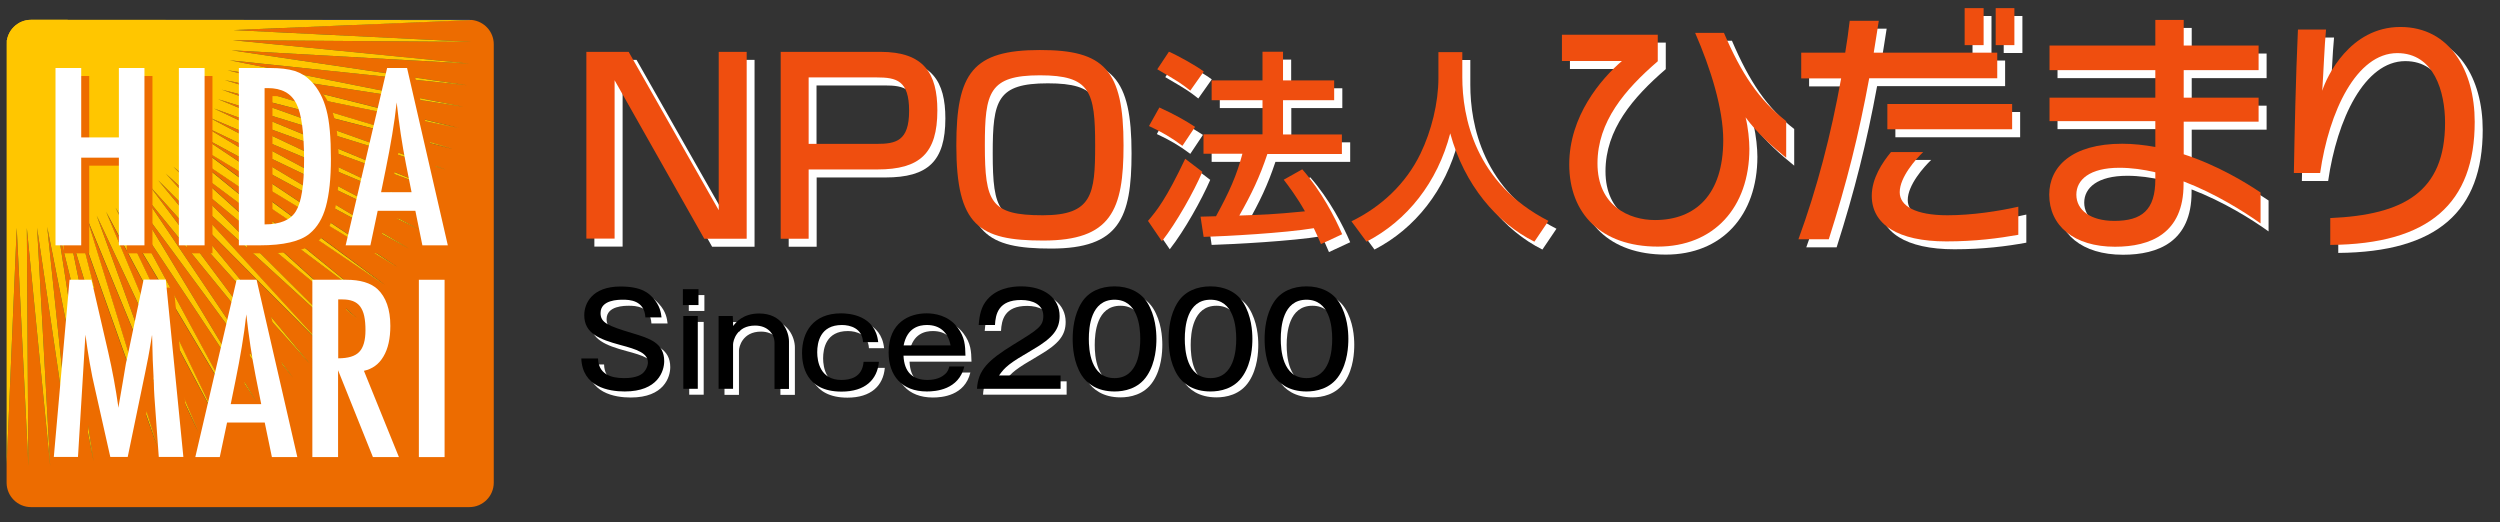
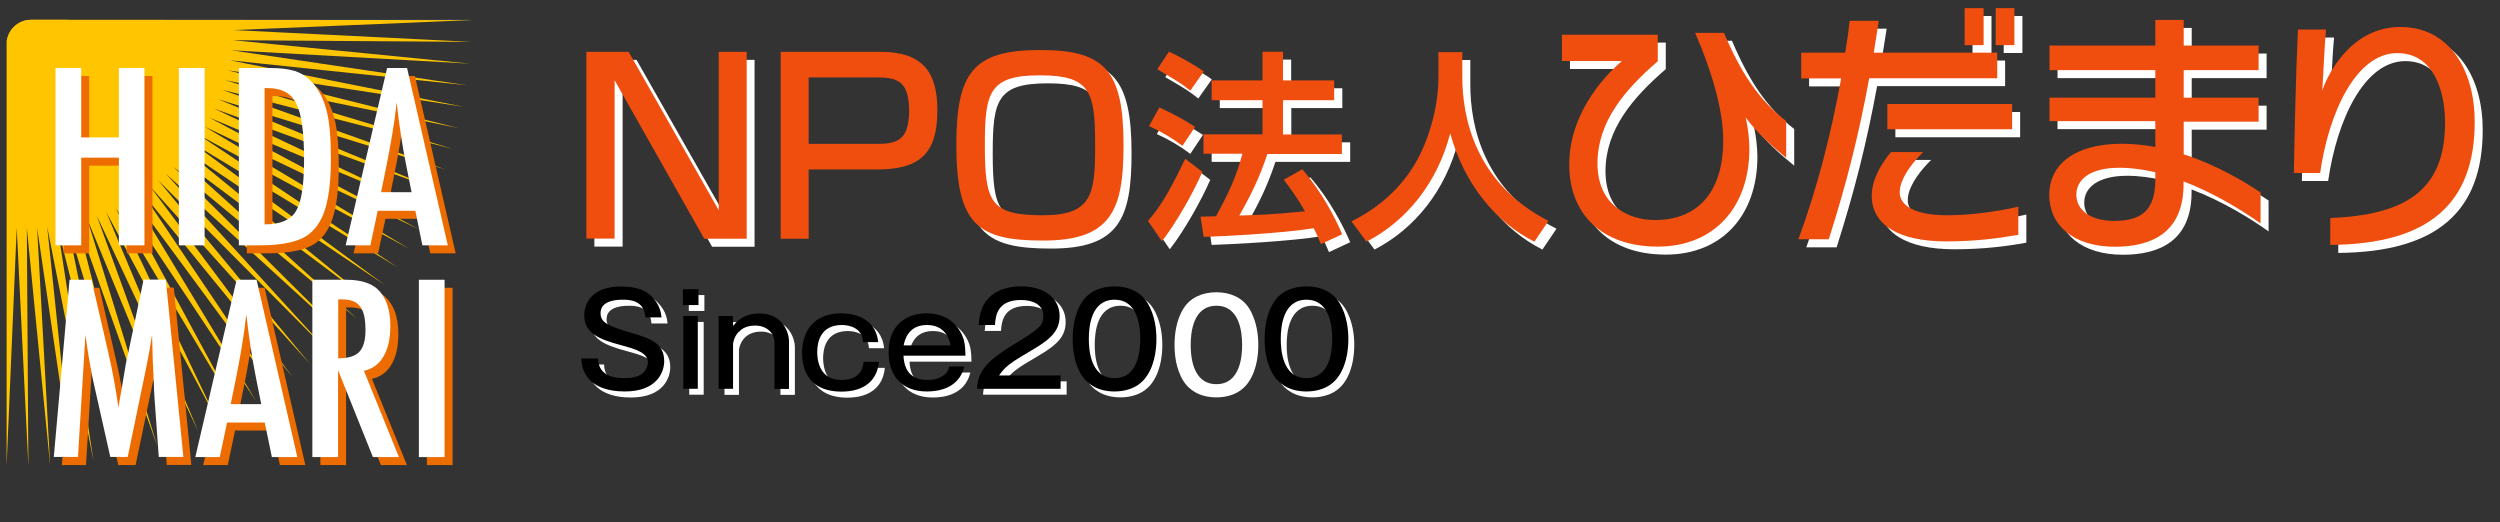
<svg xmlns="http://www.w3.org/2000/svg" version="1.1" id="レイヤー_1" x="0px" y="0px" viewBox="0 0 177.92 37.16" style="enable-background:new 0 0 177.92 37.16;" xml:space="preserve">
  <rect x="0" y="0" width="177.92" height="37.16" fill="#333333" stroke="none" />
  <style type="text/css">
	.st0{fill:#ED6C00;}
	.st1{fill:#4A62AF;}
	.st2{fill:#FFC600;}
	.st3{fill:#FFFFFF;}
	.st4{fill:#EF4E0F;}
</style>
  <g>
-     <path class="st0" d="M33.58,1.42L16.62,2.14l16.93,0.84L16.56,2.86l16.87,1.67L16.48,3.58l16.77,2.49L16.35,4.29L32.98,7.6L16.19,5   l16.45,4.11L16,5.7l16.23,4.91L15.78,6.38l15.97,5.7L15.52,7.06l15.67,6.47L15.22,7.72l15.34,7.23L14.9,8.37l14.96,7.97L14.54,9   l14.56,8.69L14.16,9.61l14.12,9.39l-14.53-8.8l13.64,10.07l-14.08-9.5L26.43,21.5l-13.6-10.18l12.59,11.35L12.33,11.86l12.02,11.96   L11.8,12.36l11.42,12.53L11.26,12.83l10.8,13.07L10.69,13.28l10.15,13.58L10.1,13.7l9.47,14.06L9.49,14.09l8.77,14.51l-9.4-14.15   l8.05,14.92l-8.7-14.59l7.31,15.3l-7.98-15l6.56,15.64L6.88,15.34l5.79,15.94L6.19,15.57l5,16.2l-5.7-16l4.2,16.43L4.79,15.93   l3.4,16.61L4.08,16.06l2.58,16.76l-3.3-16.66l1.76,16.86L2.64,16.21l0.93,16.93L1.91,16.23l0.11,16.95L1.19,16.22L0.47,33.16v1.19   c0,0.96,0.78,1.74,1.74,1.74H33.4c0.96,0,1.74-0.78,1.74-1.74V3.15C35.14,2.25,34.46,1.52,33.58,1.42z" />
    <path class="st1" d="M33.4,1.41H10.04l23.53,0.02C33.52,1.42,33.46,1.41,33.4,1.41z" />
    <polygon class="st2" points="33.59,1.42 33.58,1.42 33.58,1.42  " />
    <path class="st2" d="M0.47,2.86v0.29c0-0.96,0.78-1.74,1.74-1.74h7.83l-5.2,0v0" />
    <path class="st2" d="M2.02,33.18L1.91,16.23l1.66,16.91L2.64,16.21l2.48,16.81L3.36,16.15l3.3,16.66L4.08,16.06l4.11,16.48   l-3.4-16.61L9.7,32.19L5.5,15.76l5.7,16l-5-16.2l6.47,15.71L6.88,15.34l7.23,15.37L7.55,15.07l7.98,15l-7.31-15.3l8.7,14.59   L8.86,14.45l9.4,14.15L9.49,14.09l10.08,13.67L10.1,13.7l10.74,13.16L10.69,13.28L22.06,25.9l-10.8-13.07l11.97,12.05L11.8,12.36   l12.54,11.45L12.33,11.86l13.09,10.83L12.83,11.33l13.6,10.18L13.3,10.78l14.08,9.5L13.74,10.21l14.53,8.8L14.16,9.61l14.94,8.08   L14.54,9l15.32,7.34L14.9,8.37l15.66,6.58L15.22,7.72l15.96,5.81L15.52,7.06l16.23,5.02l-15.97-5.7l16.45,4.22L16,5.7l16.64,3.42   L16.19,5l16.79,2.6L16.35,4.29l16.89,1.78L16.48,3.58l16.96,0.95L16.56,2.86l16.99,0.12L16.62,2.14l16.96-0.71c0,0,0,0,0,0   L10.04,1.41H2.21c-0.96,0-1.74,0.78-1.74,1.74v2.63v27.38l0.72-16.94L2.02,33.18z" />
  </g>
  <g>
    <g>
      <path class="st0" d="M4.52,5.41h1.83v4.94h2.68V5.41h1.82v12.62H9.02v-6.24H6.35v6.24H4.52V5.41z" />
-       <path class="st0" d="M13.29,5.41h1.83v12.62h-1.83V5.41z" />
      <path class="st0" d="M17.57,5.41h2.25c0.68,0,1.26,0.07,1.73,0.21C21.98,5.76,22.36,6,22.7,6.35c0.51,0.52,0.87,1.2,1.09,2.04    c0.22,0.81,0.32,1.98,0.32,3.49c0,1.39-0.12,2.52-0.36,3.4c-0.23,0.84-0.62,1.48-1.16,1.92c-0.66,0.55-1.85,0.83-3.55,0.83h-1.47    V5.41z M19.39,16.54c1.11,0,1.85-0.31,2.23-0.94c0.39-0.63,0.58-1.84,0.58-3.65c0-1.95-0.18-3.28-0.55-4.01    c-0.37-0.73-1.04-1.1-2.03-1.1h-0.23V16.54z" />
      <path class="st0" d="M28.11,5.41h1.42l2.9,12.62h-1.81l-0.51-2.46h-2.68l-0.52,2.46h-1.75L28.11,5.41z M29.86,14.25l-0.4-2.01    c-0.27-1.37-0.49-2.83-0.66-4.38c-0.08,0.76-0.19,1.52-0.32,2.3c-0.13,0.78-0.28,1.6-0.46,2.47l-0.33,1.62H29.86z" />
      <path class="st0" d="M5.51,20.48h1.56l1.19,5.15c0.15,0.64,0.28,1.29,0.4,1.93C8.79,28.21,8.9,28.88,9,29.59    c0.01-0.09,0.02-0.16,0.03-0.22c0.01-0.05,0.01-0.09,0.02-0.11l0.25-1.45l0.23-1.37l0.2-0.91l1.06-5.06h1.58l1.25,12.62h-1.75    l-0.31-4.28c-0.01-0.22-0.02-0.41-0.03-0.56c-0.01-0.16-0.01-0.29-0.01-0.39l-0.08-1.69l-0.04-1.55c0-0.01,0-0.03,0-0.07    c0-0.04-0.01-0.08-0.01-0.14l-0.04,0.25c-0.05,0.3-0.09,0.56-0.13,0.78c-0.04,0.22-0.07,0.41-0.1,0.56l-0.23,1.15l-0.09,0.43    L9.65,33.1H8.42l-1.07-4.76c-0.15-0.63-0.28-1.26-0.39-1.91c-0.11-0.65-0.22-1.32-0.31-2.03l-0.53,8.7H4.4L5.51,20.48z" />
      <path class="st0" d="M17.41,20.48h1.42l2.9,12.62h-1.81l-0.51-2.46h-2.68l-0.52,2.46h-1.75L17.41,20.48z M19.16,29.32l-0.4-2.01    c-0.27-1.37-0.49-2.83-0.66-4.38c-0.08,0.76-0.19,1.52-0.32,2.3c-0.13,0.78-0.28,1.6-0.46,2.47l-0.33,1.62H19.16z" />
      <path class="st0" d="M22.81,20.48h2.4c0.99,0,1.73,0.22,2.22,0.66c0.61,0.57,0.92,1.45,0.92,2.62c0,0.9-0.16,1.63-0.49,2.18    c-0.32,0.55-0.79,0.89-1.39,1.02l2.49,6.14h-1.85l-2.48-6.18v6.18h-1.83V20.48z M24.63,26.07c0.71,0,1.21-0.15,1.5-0.46    c0.29-0.3,0.44-0.82,0.44-1.54c0-0.39-0.03-0.73-0.09-1.01c-0.06-0.28-0.16-0.5-0.29-0.68c-0.13-0.17-0.3-0.3-0.51-0.38    c-0.21-0.08-0.45-0.12-0.74-0.12h-0.31V26.07z" />
      <path class="st0" d="M30.38,20.48h1.83V33.1h-1.83V20.48z" />
    </g>
    <g>
      <g>
        <g>
          <g>
            <g>
              <path class="st3" d="M3.95,4.84h1.83v4.94h2.68V4.84h1.82v12.62H8.46v-6.24H5.78v6.24H3.95V4.84z" />
              <path class="st3" d="M12.73,4.84h1.83v12.62h-1.83V4.84z" />
              <path class="st3" d="M17,4.84h2.25c0.68,0,1.26,0.07,1.73,0.21c0.43,0.14,0.82,0.38,1.16,0.73c0.51,0.52,0.87,1.2,1.09,2.04        c0.22,0.81,0.32,1.98,0.32,3.49c0,1.39-0.12,2.52-0.36,3.4c-0.23,0.84-0.62,1.48-1.16,1.92c-0.66,0.55-1.85,0.83-3.55,0.83H17        V4.84z M18.83,15.97c1.11,0,1.85-0.31,2.23-0.94c0.39-0.63,0.58-1.84,0.58-3.65c0-1.95-0.18-3.28-0.55-4.01        c-0.37-0.73-1.04-1.1-2.03-1.1h-0.23V15.97z" />
              <path class="st3" d="M27.55,4.84h1.42l2.9,12.62h-1.81L29.56,15h-2.68l-0.52,2.46H24.6L27.55,4.84z M29.29,13.68l-0.4-2.01        c-0.27-1.37-0.49-2.83-0.66-4.38c-0.08,0.76-0.19,1.52-0.32,2.3c-0.13,0.78-0.28,1.6-0.46,2.47l-0.33,1.62H29.29z" />
              <path class="st3" d="M4.95,19.91h1.56l1.19,5.15c0.15,0.64,0.28,1.29,0.4,1.93c0.12,0.65,0.23,1.32,0.33,2.03        c0.01-0.09,0.02-0.16,0.03-0.22c0.01-0.05,0.01-0.09,0.02-0.11l0.25-1.45l0.23-1.37l0.2-0.91l1.06-5.06h1.58l1.25,12.62H11.3        l-0.31-4.28c-0.01-0.22-0.02-0.41-0.03-0.56c-0.01-0.16-0.01-0.29-0.01-0.39l-0.08-1.69l-0.04-1.55c0-0.01,0-0.03,0-0.07        s-0.01-0.08-0.01-0.14l-0.04,0.25c-0.05,0.3-0.09,0.56-0.13,0.78c-0.04,0.22-0.07,0.41-0.1,0.56l-0.23,1.15l-0.09,0.43        l-1.14,5.51H7.85l-1.07-4.76c-0.15-0.63-0.28-1.26-0.39-1.91c-0.11-0.65-0.22-1.32-0.31-2.03l-0.53,8.7H3.83L4.95,19.91z" />
              <path class="st3" d="M16.84,19.91h1.42l2.9,12.62h-1.81l-0.51-2.46h-2.68l-0.52,2.46H13.9L16.84,19.91z M18.59,28.76        l-0.4-2.01c-0.27-1.37-0.49-2.83-0.66-4.38c-0.08,0.76-0.19,1.52-0.32,2.3c-0.13,0.78-0.28,1.6-0.46,2.47l-0.33,1.62H18.59z" />
              <path class="st3" d="M22.24,19.91h2.4c0.99,0,1.73,0.22,2.22,0.66c0.61,0.57,0.92,1.45,0.92,2.62c0,0.9-0.16,1.63-0.49,2.18        c-0.32,0.55-0.79,0.89-1.39,1.02l2.49,6.14h-1.85l-2.48-6.18v6.18h-1.83V19.91z M24.07,25.5c0.71,0,1.21-0.15,1.5-0.46        c0.29-0.3,0.44-0.82,0.44-1.54c0-0.39-0.03-0.73-0.09-1.01c-0.06-0.28-0.16-0.5-0.29-0.68c-0.13-0.17-0.3-0.3-0.51-0.38        c-0.21-0.08-0.45-0.12-0.74-0.12h-0.31V25.5z" />
              <path class="st3" d="M29.81,19.91h1.83v12.62h-1.83V19.91z" />
            </g>
          </g>
        </g>
      </g>
    </g>
  </g>
  <g>
    <g>
      <path class="st3" d="M45.3,4.26l6.41,11.27V4.26h1.99v13.3h-3.02L44.31,6.28v11.27H42.3V4.26H45.3z" />
-       <path class="st3" d="M63.23,4.26c3.1,0,4.05,1.54,4.05,4.17c0,3.04-1.23,4.2-4.27,4.2h-4.89v4.93h-1.99V4.26H63.23z M58.11,6.08    v4.73h4.84c1.37,0,2.31-0.2,2.31-2.35c0-2.16-0.89-2.38-2.31-2.38H58.11z" />
      <path class="st3" d="M80.53,10.91c0,4.62-0.88,6.78-5.72,6.78c-4.57,0-6.18-1.06-6.18-6.78c0-5.15,1.18-6.78,5.94-6.78    C79.16,4.12,80.53,5.54,80.53,10.91z M70.65,10.91c0,4.07,0.42,4.98,4.12,4.98c3.53,0,3.73-1.5,3.73-4.98    c0-3.83-0.34-4.98-3.93-4.98C70.96,5.93,70.65,7.14,70.65,10.91z" />
      <path class="st3" d="M86.13,12.8c-0.61,1.41-1.84,3.62-2.88,4.94l-0.99-1.45c0.64-0.75,1.28-1.54,2.65-4.42L86.13,12.8z     M83.07,8.22c1.12,0.51,1.8,0.9,2.54,1.38l-0.9,1.35c-0.75-0.57-1.51-1.01-2.38-1.41L83.07,8.22z M83.76,4.24    c0.59,0.25,1.96,1.01,2.48,1.41l-0.96,1.36c-0.68-0.54-0.85-0.64-2.35-1.52L83.76,4.24z M90.77,11.52c-0.55,1.65-1.12,2.84-2,4.39    c1.67-0.06,2.32-0.07,4.67-0.3c-0.56-1-1.19-1.84-1.51-2.25l1.32-0.74c1.36,1.55,2.35,3.46,2.84,4.62l-1.51,0.7    c-0.19-0.44-0.32-0.74-0.51-1.13c-2.1,0.35-6.23,0.57-7.84,0.62L86.02,16c0.2,0,0.99-0.03,1.1-0.03c0.96-1.75,1.48-2.93,1.88-4.45    h-2.77v-1.39h4.2V7.69h-3.62V6.29h3.62V4.24h1.46v2.04h3.64v1.41H91.9v2.44h4.19v1.39H90.77z" />
      <path class="st3" d="M102.94,4.27h1.7v1.78c0,2.81,0.88,7.54,6.13,10.23l-1,1.48c-2.67-1.33-4.99-4.04-5.99-7.71    c-0.9,3.48-3.07,6.22-5.96,7.71l-1.07-1.45c2.12-1.03,3.88-2.68,4.91-4.81c0.78-1.61,1.28-3.62,1.28-5.39V4.27z" />
      <path class="st3" d="M124.8,8.92c0.18,0.7,0.27,1.67,0.27,2.23c0,4.2-2.54,6.97-6.52,6.97c-4.02,0-6.3-2.34-6.3-5.85    c0-3.44,2.25-6.07,3.75-7.36h-4.27V3.03h6.82v1.89c-2.34,2.02-4.29,4.29-4.29,7.27c0,3.02,2.25,4.03,4.09,4.03    c2.86,0,4.86-1.78,4.86-5.69c0-2.23-0.9-5.11-2-7.63h2.05c1.24,2.9,2.5,4.79,4.43,6.28v2.61C126.78,11.05,125.64,10.07,124.8,8.92    z" />
      <path class="st3" d="M133.59,6.13c-0.74,4.02-1.6,7.45-2.88,11.47h-2.16c1.33-3.64,2.32-7.44,3.04-11.45h-2.84V4.31h3.13    c0.13-0.76,0.23-1.51,0.32-2.27h2.07c-0.13,0.77-0.23,1.53-0.36,2.27h8.79v1.82H133.59z M139.09,17.74    c-3.46,0-5.31-1.22-5.31-3.24c0-1.24,0.74-2.36,1.37-3.12h2.29c-0.52,0.5-1.67,1.78-1.67,2.86c0,0.97,1.1,1.64,3.4,1.64    c1.73,0,3.64-0.29,5.04-0.61v2C142.81,17.53,141.12,17.74,139.09,17.74z M134.89,9.77v-1.8h8.88v1.8H134.89z M140.38,3.77V1.14    h1.35v2.63H140.38z M142.6,3.77V1.14h1.33v2.63H142.6z" />
      <path class="st3" d="M155.97,13.48v0.2c0,3.51-2.36,4.45-4.88,4.45c-2.92,0-4.68-1.49-4.68-3.71c0-1.98,1.6-3.62,5.19-3.62    c0.79,0,1.58,0.09,2.36,0.23V9.19h-7.53V7.52h7.53V5.56h-7.53V3.81h7.53V1.99h2.02v1.82h5.33v1.75h-5.33v1.96h5.33v1.71h-5.33    v2.32c2.43,0.79,4.43,2.02,5.47,2.72v2.2C160.24,15.6,158.22,14.34,155.97,13.48z M153.95,12.83c-0.85-0.2-1.71-0.32-2.56-0.32    c-2.12,0-3.06,0.86-3.06,1.91c0,1.12,1.03,1.87,2.7,1.87c1.96,0,2.92-0.77,2.92-2.95V12.83z" />
      <path class="st3" d="M166.41,18v-1.91c5.22-0.23,8.17-1.85,8.17-6.79c0-2.18-0.77-4.95-3.4-4.95c-2.9,0-4.86,4.14-5.49,8.53h-1.87    c0.05-2.79,0.13-6.72,0.29-10.21h2c-0.11,1.08-0.18,3.04-0.27,4.36c0.31-0.99,1.96-4.54,5.56-4.54c3.51,0,5.29,3.1,5.29,6.75    C176.69,15.03,173.47,17.94,166.41,18z" />
    </g>
    <g>
      <g>
        <path class="st4" d="M44.74,3.69l6.41,11.27V3.69h1.99v13.3h-3.02L43.74,5.71v11.27h-2.01V3.69H44.74z" />
        <path class="st4" d="M62.66,3.69c3.1,0,4.05,1.54,4.05,4.17c0,3.04-1.23,4.2-4.27,4.2h-4.89v4.93h-1.99V3.69H62.66z M57.55,5.51     v4.73h4.84c1.37,0,2.31-0.2,2.31-2.35c0-2.16-0.89-2.38-2.31-2.38H57.55z" />
        <path class="st4" d="M79.96,10.34c0,4.62-0.88,6.78-5.72,6.78c-4.57,0-6.18-1.06-6.18-6.78c0-5.15,1.18-6.78,5.94-6.78     C78.59,3.55,79.96,4.97,79.96,10.34z M70.09,10.34c0,4.07,0.42,4.98,4.12,4.98c3.53,0,3.73-1.5,3.73-4.98     c0-3.83-0.34-4.98-3.93-4.98C70.39,5.36,70.09,6.58,70.09,10.34z" />
        <path class="st4" d="M85.57,12.23c-0.61,1.41-1.84,3.62-2.88,4.94l-0.99-1.45c0.64-0.75,1.28-1.54,2.65-4.42L85.57,12.23z      M82.51,7.65c1.12,0.51,1.8,0.9,2.54,1.38l-0.9,1.35c-0.75-0.57-1.51-1.01-2.38-1.41L82.51,7.65z M83.19,3.68     c0.59,0.25,1.96,1.01,2.48,1.41l-0.96,1.36c-0.68-0.54-0.85-0.64-2.35-1.52L83.19,3.68z M90.2,10.95c-0.55,1.65-1.12,2.84-2,4.39     c1.67-0.06,2.32-0.07,4.67-0.3c-0.56-1-1.19-1.84-1.51-2.25l1.32-0.74c1.36,1.55,2.35,3.46,2.84,4.62l-1.51,0.7     c-0.19-0.44-0.32-0.74-0.51-1.13c-2.1,0.35-6.23,0.57-7.84,0.62l-0.22-1.44c0.2,0,0.99-0.03,1.1-0.03     c0.96-1.75,1.48-2.93,1.88-4.45h-2.77V9.56h4.2V7.13h-3.62V5.72h3.62V3.68h1.46v2.04h3.64v1.41h-3.64v2.44h4.19v1.39H90.2z" />
        <path class="st4" d="M102.37,3.71h1.7v1.78c0,2.81,0.88,7.54,6.13,10.23l-1,1.48c-2.67-1.33-4.99-4.04-5.99-7.71     c-0.9,3.48-3.07,6.22-5.96,7.71l-1.07-1.45c2.12-1.03,3.88-2.68,4.91-4.81c0.78-1.61,1.28-3.62,1.28-5.39V3.71z" />
        <path class="st4" d="M124.23,8.35c0.18,0.7,0.27,1.67,0.27,2.23c0,4.2-2.54,6.97-6.52,6.97c-4.02,0-6.3-2.34-6.3-5.85     c0-3.44,2.25-6.07,3.75-7.36h-4.27V2.47h6.82v1.89c-2.34,2.02-4.29,4.29-4.29,7.27c0,3.02,2.25,4.03,4.09,4.03     c2.86,0,4.86-1.78,4.86-5.69c0-2.23-0.9-5.11-2-7.63h2.05c1.24,2.9,2.5,4.79,4.43,6.28v2.61     C126.21,10.48,125.07,9.51,124.23,8.35z" />
        <path class="st4" d="M133.03,5.56c-0.74,4.02-1.6,7.45-2.88,11.47h-2.16c1.33-3.64,2.32-7.44,3.04-11.45h-2.84V3.75h3.13     c0.13-0.76,0.23-1.51,0.32-2.27h2.07c-0.13,0.77-0.23,1.53-0.36,2.27h8.79v1.82H133.03z M138.52,17.18     c-3.46,0-5.31-1.22-5.31-3.24c0-1.24,0.74-2.36,1.37-3.12h2.29c-0.52,0.5-1.67,1.78-1.67,2.86c0,0.97,1.1,1.64,3.4,1.64     c1.73,0,3.64-0.29,5.04-0.61v2C142.25,16.96,140.55,17.18,138.52,17.18z M134.32,9.2V7.4h8.88v1.8H134.32z M139.82,3.21V0.58     h1.35v2.63H139.82z M142.03,3.21V0.58h1.33v2.63H142.03z" />
        <path class="st4" d="M155.4,12.91v0.2c0,3.51-2.36,4.45-4.88,4.45c-2.92,0-4.68-1.49-4.68-3.71c0-1.98,1.6-3.62,5.19-3.62     c0.79,0,1.58,0.09,2.36,0.23V8.62h-7.53V6.95h7.53V4.99h-7.53V3.24h7.53V1.42h2.02v1.82h5.33v1.75h-5.33v1.96h5.33v1.71h-5.33     v2.32c2.43,0.79,4.43,2.02,5.47,2.72v2.2C159.67,15.04,157.65,13.77,155.4,12.91z M153.39,12.26c-0.85-0.2-1.71-0.32-2.56-0.32     c-2.12,0-3.06,0.86-3.06,1.91c0,1.12,1.03,1.87,2.7,1.87c1.96,0,2.92-0.77,2.92-2.95V12.26z" />
        <path class="st4" d="M165.84,17.43v-1.91c5.22-0.23,8.17-1.85,8.17-6.79c0-2.18-0.77-4.95-3.4-4.95c-2.9,0-4.86,4.14-5.49,8.53     h-1.87c0.05-2.79,0.13-6.72,0.29-10.21h2c-0.11,1.08-0.18,3.04-0.27,4.36c0.31-0.99,1.96-4.54,5.56-4.54     c3.51,0,5.29,3.1,5.29,6.75C176.12,14.46,172.9,17.38,165.84,17.43z" />
      </g>
    </g>
  </g>
  <g>
    <g>
      <path class="st3" d="M46.36,23.01c-0.07-1.22-1.15-1.25-1.59-1.25c-0.32,0-1.6,0-1.6,0.95c0,0.68,0.49,0.9,2.29,1.44    c1.19,0.36,2.24,0.68,2.24,1.98c0,0.7-0.44,2.16-2.81,2.16c-1.16,0-3.01-0.33-3.09-2.35h1.19c0.03,1.08,0.86,1.4,1.85,1.4    c0.36,0,0.94-0.04,1.3-0.32c0.27-0.22,0.4-0.57,0.4-0.79c0-0.67-0.76-0.93-1.97-1.25c-1.46-0.4-2.56-0.81-2.56-2.12    c0-0.83,0.55-2.04,2.58-2.04c1.56,0,2.04,0.52,2.3,0.8c0.51,0.55,0.58,1.06,0.62,1.4H46.36z" />
      <path class="st3" d="M50.13,22.13h-1.11V21h1.11V22.13z M50.08,28.09h-1.03v-5.18h1.03V28.09z" />
      <path class="st3" d="M52.6,23.62c0.17-0.23,0.68-0.89,1.85-0.89c1.65,0,2.12,1.32,2.12,1.99v3.38h-1.03v-3.27    c0-0.63-0.48-1.23-1.38-1.23c-1.32,0-1.57,1.09-1.57,1.35v3.15h-1.03v-5.18h1.01L52.6,23.62z" />
      <path class="st3" d="M62.97,26.18c-0.11,1.27-0.98,2.12-2.66,2.12c-2.58,0-2.81-1.94-2.81-2.75c0-1.45,0.76-2.82,2.78-2.82    c0.57,0,2.44,0.13,2.64,2.05h-1.08c-0.05-0.98-0.9-1.22-1.5-1.22c-1.55,0-1.76,1.24-1.76,1.94c0,0.67,0.22,1.97,1.72,1.97    c0.61,0,1.49-0.17,1.58-1.29H62.97z" />
      <path class="st3" d="M69.06,26.51c-0.4,1.66-2.03,1.78-2.67,1.78c-1.79,0-2.72-1.14-2.72-2.78c0-2.13,1.47-2.78,2.7-2.78    c0.57,0,1.55,0.14,2.2,1c0.53,0.71,0.55,1.26,0.57,2.01h-4.41c0.05,1.2,0.68,1.73,1.71,1.73c0.29,0,0.85-0.05,1.23-0.4    c0.23-0.19,0.28-0.4,0.32-0.56H69.06z M68.07,25.01c-0.18-0.95-0.78-1.45-1.68-1.45c-0.55,0-1.41,0.18-1.66,1.45H68.07z" />
      <path class="st3" d="M75.89,28.09h-5.93c0.08-1.32,0.76-2.02,2.6-3.15c1.76-1.08,2.12-1.3,2.12-2.04c0-0.8-0.75-1.13-1.58-1.13    c-1.62,0-1.82,1.01-1.86,1.78h-1.16c0.03-0.34,0.08-1.08,0.47-1.63c0.69-0.98,1.87-1.12,2.54-1.12c1.7,0,2.75,0.86,2.75,2.11    c0,0.91-0.44,1.54-1.89,2.38c-1.7,0.99-1.98,1.23-2.42,1.85h4.38V28.09z" />
      <path class="st3" d="M82.07,21.95c0.58,0.94,0.65,2.03,0.65,2.59c0,0.5-0.05,1.67-0.65,2.59c-0.63,0.98-1.67,1.15-2.33,1.15    c-1.24,0-1.97-0.57-2.34-1.15c-0.58-0.92-0.64-2.01-0.64-2.59c0-0.66,0.09-1.72,0.64-2.59c0.5-0.8,1.38-1.15,2.34-1.15    C80.73,20.8,81.58,21.18,82.07,21.95z M77.91,24.55c0,0.76,0.11,2.79,1.83,2.79c1.71,0,1.83-2.03,1.83-2.79    c0-0.89-0.17-2.79-1.83-2.79C78.05,21.76,77.91,23.7,77.91,24.55z" />
      <path class="st3" d="M88.9,21.95c0.58,0.94,0.65,2.03,0.65,2.59c0,0.5-0.05,1.67-0.65,2.59c-0.63,0.98-1.67,1.15-2.33,1.15    c-1.24,0-1.97-0.57-2.34-1.15c-0.58-0.92-0.64-2.01-0.64-2.59c0-0.66,0.09-1.72,0.64-2.59c0.5-0.8,1.38-1.15,2.34-1.15    C87.56,20.8,88.42,21.18,88.9,21.95z M84.74,24.55c0,0.76,0.11,2.79,1.83,2.79c1.71,0,1.83-2.03,1.83-2.79    c0-0.89-0.17-2.79-1.83-2.79C84.89,21.76,84.74,23.7,84.74,24.55z" />
      <path class="st3" d="M95.73,21.95c0.58,0.94,0.65,2.03,0.65,2.59c0,0.5-0.05,1.67-0.65,2.59c-0.63,0.98-1.67,1.15-2.33,1.15    c-1.24,0-1.97-0.57-2.34-1.15c-0.58-0.92-0.64-2.01-0.64-2.59c0-0.66,0.09-1.72,0.64-2.59c0.5-0.8,1.38-1.15,2.34-1.15    C94.39,20.8,95.25,21.18,95.73,21.95z M91.57,24.55c0,0.76,0.11,2.79,1.83,2.79c1.71,0,1.83-2.03,1.83-2.79    c0-0.89-0.17-2.79-1.83-2.79C91.72,21.76,91.57,23.7,91.57,24.55z" />
    </g>
    <g>
      <g>
        <path d="M45.93,22.58c-0.07-1.22-1.15-1.25-1.59-1.25c-0.32,0-1.6,0-1.6,0.95c0,0.68,0.49,0.9,2.29,1.44     c1.19,0.36,2.24,0.68,2.24,1.98c0,0.7-0.44,2.16-2.81,2.16c-1.16,0-3.01-0.33-3.09-2.35h1.19c0.03,1.08,0.86,1.4,1.85,1.4     c0.36,0,0.94-0.04,1.3-0.32c0.27-0.22,0.4-0.57,0.4-0.79c0-0.67-0.76-0.93-1.97-1.25c-1.46-0.4-2.56-0.81-2.56-2.12     c0-0.83,0.55-2.04,2.58-2.04c1.56,0,2.04,0.52,2.3,0.8c0.51,0.55,0.58,1.06,0.62,1.4H45.93z" />
        <path d="M49.7,21.71H48.6v-1.13h1.11V21.71z M49.66,27.67h-1.03v-5.18h1.03V27.67z" />
        <path d="M52.18,23.2c0.17-0.23,0.68-0.89,1.85-0.89c1.65,0,2.12,1.32,2.12,1.99v3.38h-1.03V24.4c0-0.63-0.48-1.23-1.38-1.23     c-1.32,0-1.57,1.09-1.57,1.35v3.15h-1.03v-5.18h1.01L52.18,23.2z" />
        <path d="M62.55,25.75c-0.11,1.27-0.98,2.12-2.66,2.12c-2.58,0-2.81-1.94-2.81-2.75c0-1.45,0.76-2.82,2.78-2.82     c0.57,0,2.44,0.13,2.64,2.05h-1.08c-0.05-0.98-0.9-1.22-1.5-1.22c-1.55,0-1.76,1.24-1.76,1.94c0,0.67,0.22,1.97,1.72,1.97     c0.61,0,1.49-0.17,1.58-1.29H62.55z" />
        <path d="M68.63,26.08c-0.4,1.66-2.03,1.78-2.67,1.78c-1.79,0-2.72-1.14-2.72-2.78c0-2.13,1.47-2.78,2.7-2.78     c0.57,0,1.55,0.14,2.2,1c0.53,0.71,0.55,1.26,0.57,2.01H64.3c0.05,1.2,0.68,1.73,1.71,1.73c0.29,0,0.85-0.05,1.23-0.4     c0.23-0.19,0.28-0.4,0.32-0.56H68.63z M67.65,24.58c-0.18-0.95-0.78-1.45-1.68-1.45c-0.55,0-1.41,0.18-1.66,1.45H67.65z" />
        <path d="M75.46,27.67h-5.93c0.08-1.32,0.76-2.02,2.6-3.15c1.76-1.08,2.12-1.3,2.12-2.04c0-0.8-0.75-1.13-1.58-1.13     c-1.62,0-1.82,1.01-1.86,1.78h-1.16c0.03-0.34,0.08-1.08,0.47-1.63c0.69-0.98,1.87-1.12,2.54-1.12c1.7,0,2.75,0.86,2.75,2.11     c0,0.91-0.44,1.54-1.89,2.38c-1.7,0.99-1.98,1.23-2.42,1.85h4.38V27.67z" />
        <path d="M81.65,21.53c0.58,0.94,0.65,2.03,0.65,2.59c0,0.5-0.05,1.67-0.65,2.59c-0.63,0.98-1.67,1.15-2.33,1.15     c-1.24,0-1.97-0.57-2.34-1.15c-0.58-0.92-0.64-2.01-0.64-2.59c0-0.66,0.09-1.72,0.64-2.59c0.5-0.8,1.38-1.15,2.34-1.15     C80.3,20.38,81.16,20.76,81.65,21.53z M77.49,24.12c0,0.76,0.11,2.79,1.83,2.79c1.71,0,1.83-2.03,1.83-2.79     c0-0.89-0.17-2.79-1.83-2.79C77.63,21.33,77.49,23.28,77.49,24.12z" />
-         <path d="M88.48,21.53c0.58,0.94,0.65,2.03,0.65,2.59c0,0.5-0.05,1.67-0.65,2.59c-0.63,0.98-1.67,1.15-2.33,1.15     c-1.24,0-1.97-0.57-2.34-1.15c-0.58-0.92-0.64-2.01-0.64-2.59c0-0.66,0.09-1.72,0.64-2.59c0.5-0.8,1.38-1.15,2.34-1.15     C87.13,20.38,87.99,20.76,88.48,21.53z M84.32,24.12c0,0.76,0.11,2.79,1.83,2.79c1.71,0,1.83-2.03,1.83-2.79     c0-0.89-0.17-2.79-1.83-2.79C84.46,21.33,84.32,23.28,84.32,24.12z" />
        <path d="M95.31,21.53c0.58,0.94,0.65,2.03,0.65,2.59c0,0.5-0.05,1.67-0.65,2.59c-0.63,0.98-1.67,1.15-2.33,1.15     c-1.24,0-1.97-0.57-2.34-1.15C90.06,25.8,90,24.71,90,24.12c0-0.66,0.09-1.72,0.64-2.59c0.5-0.8,1.38-1.15,2.34-1.15     C93.97,20.38,94.82,20.76,95.31,21.53z M91.15,24.12c0,0.76,0.11,2.79,1.83,2.79c1.71,0,1.83-2.03,1.83-2.79     c0-0.89-0.17-2.79-1.83-2.79C91.29,21.33,91.15,23.28,91.15,24.12z" />
      </g>
    </g>
  </g>
</svg>